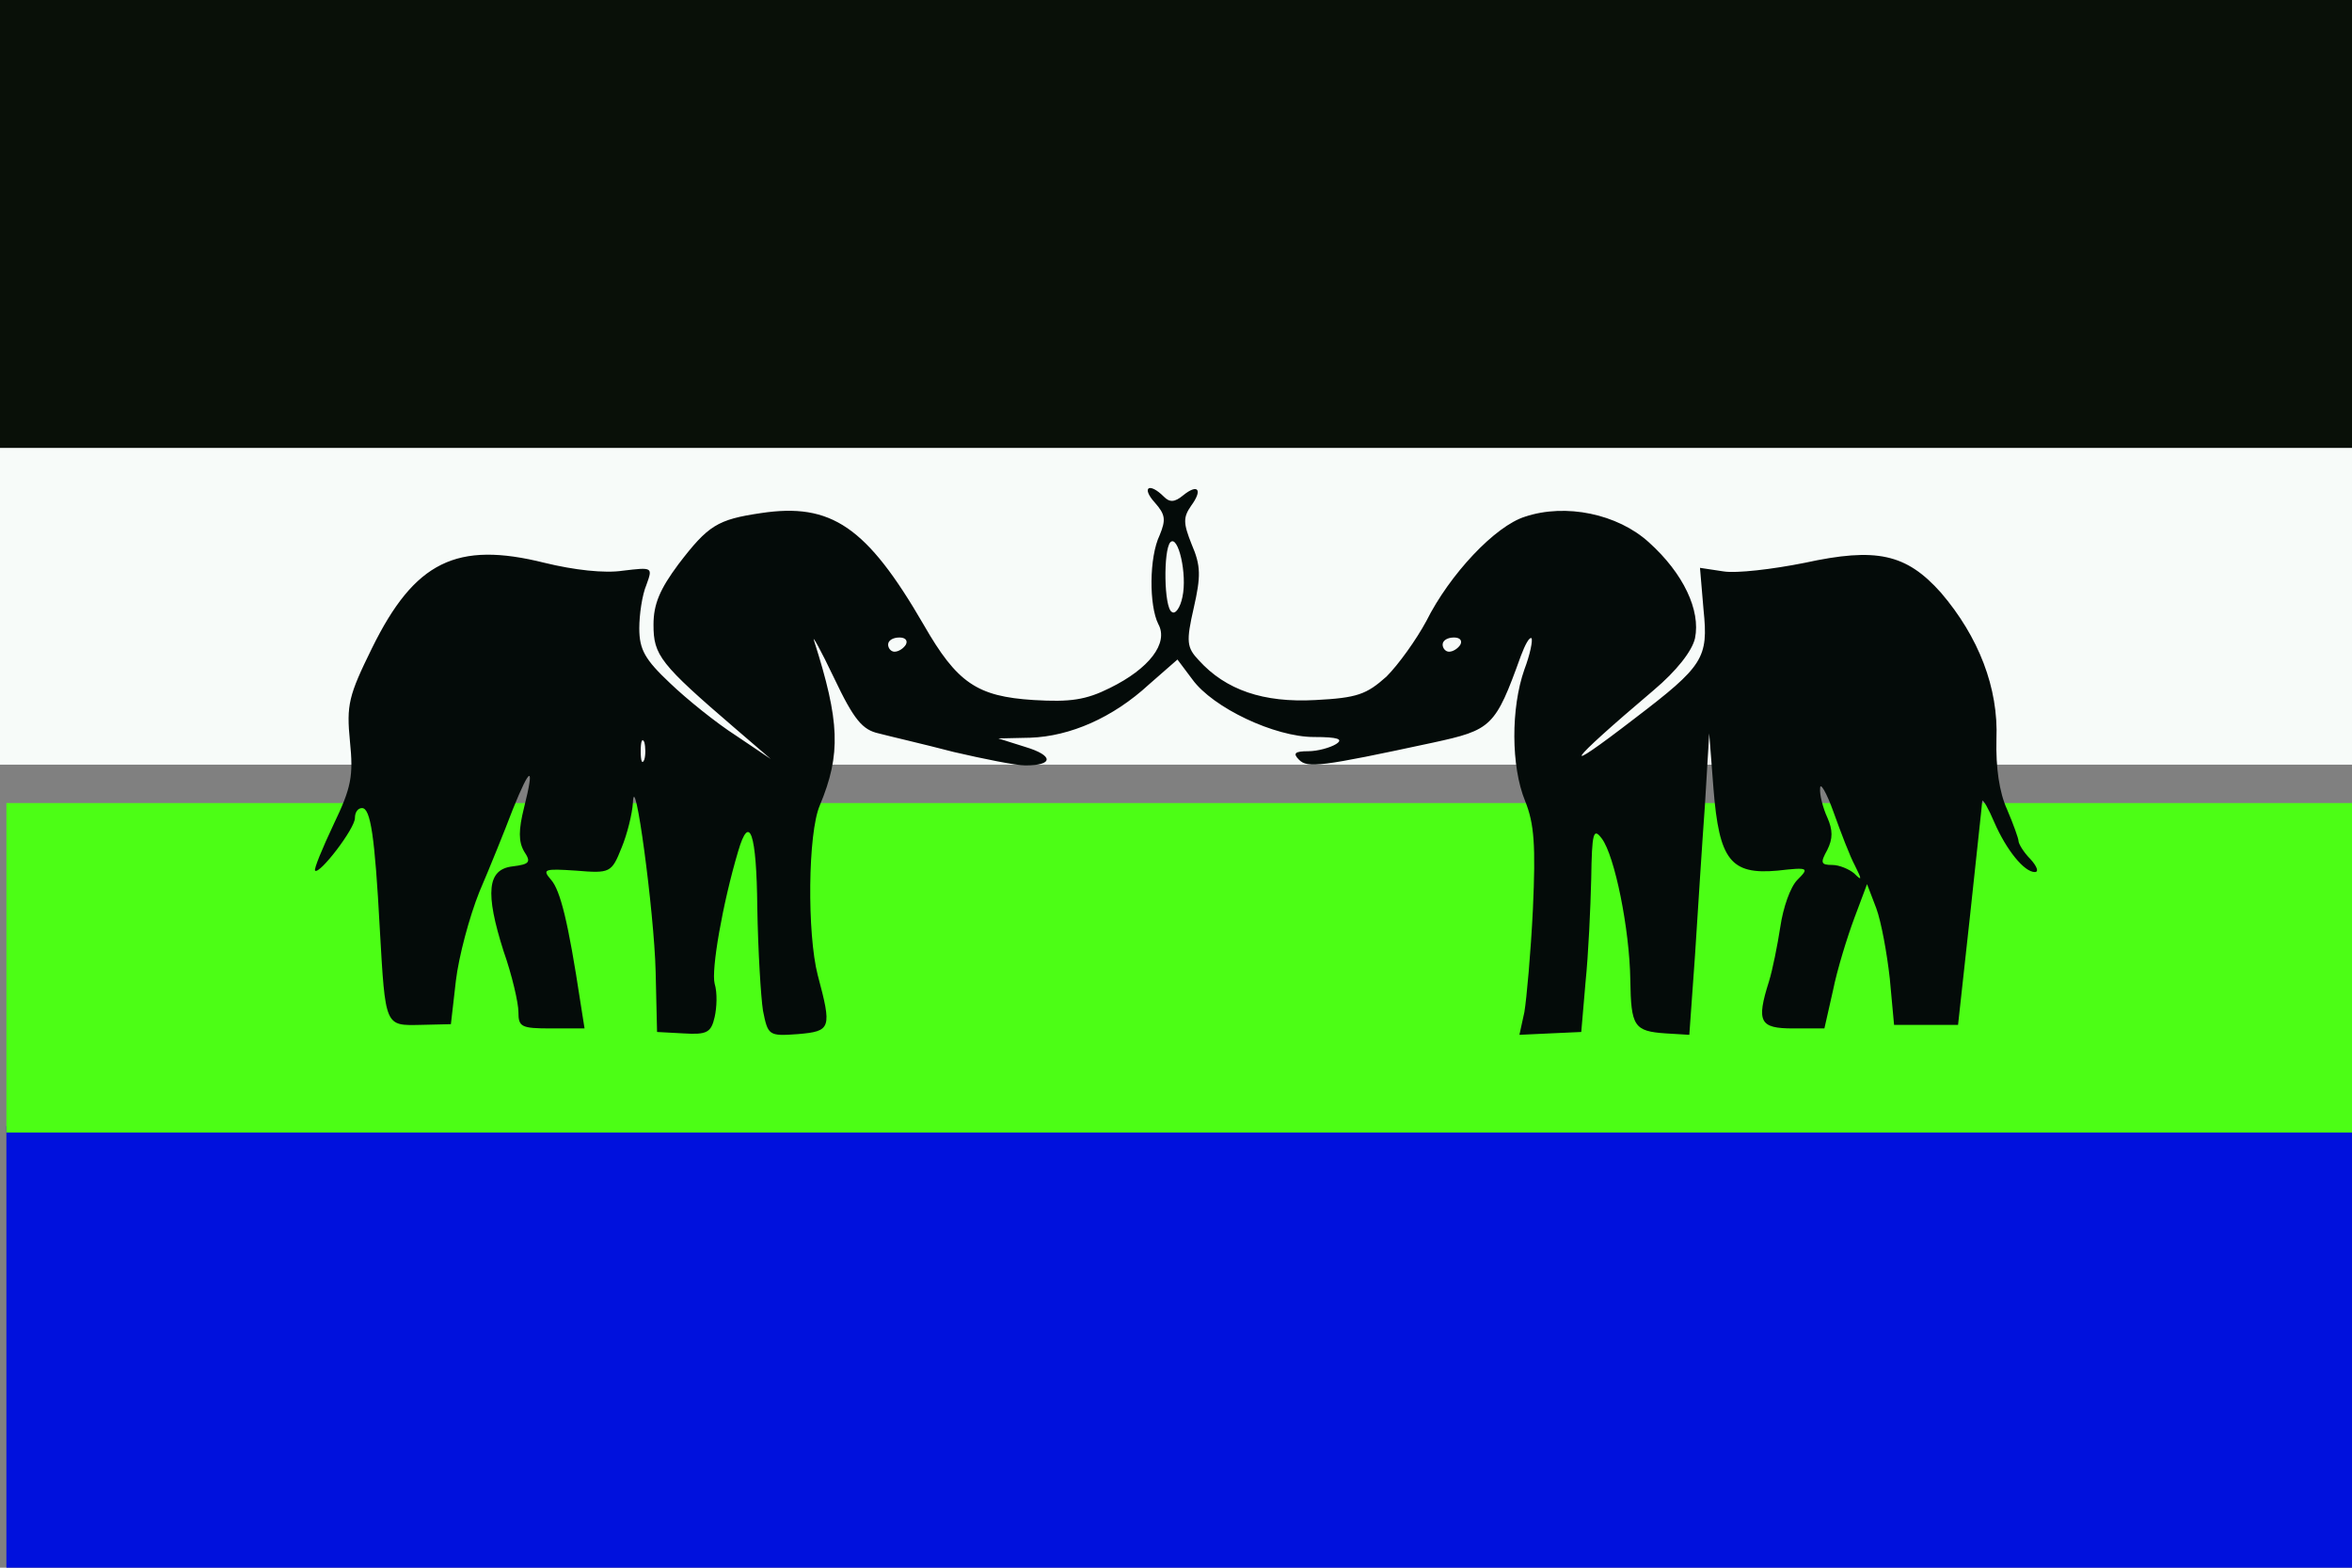
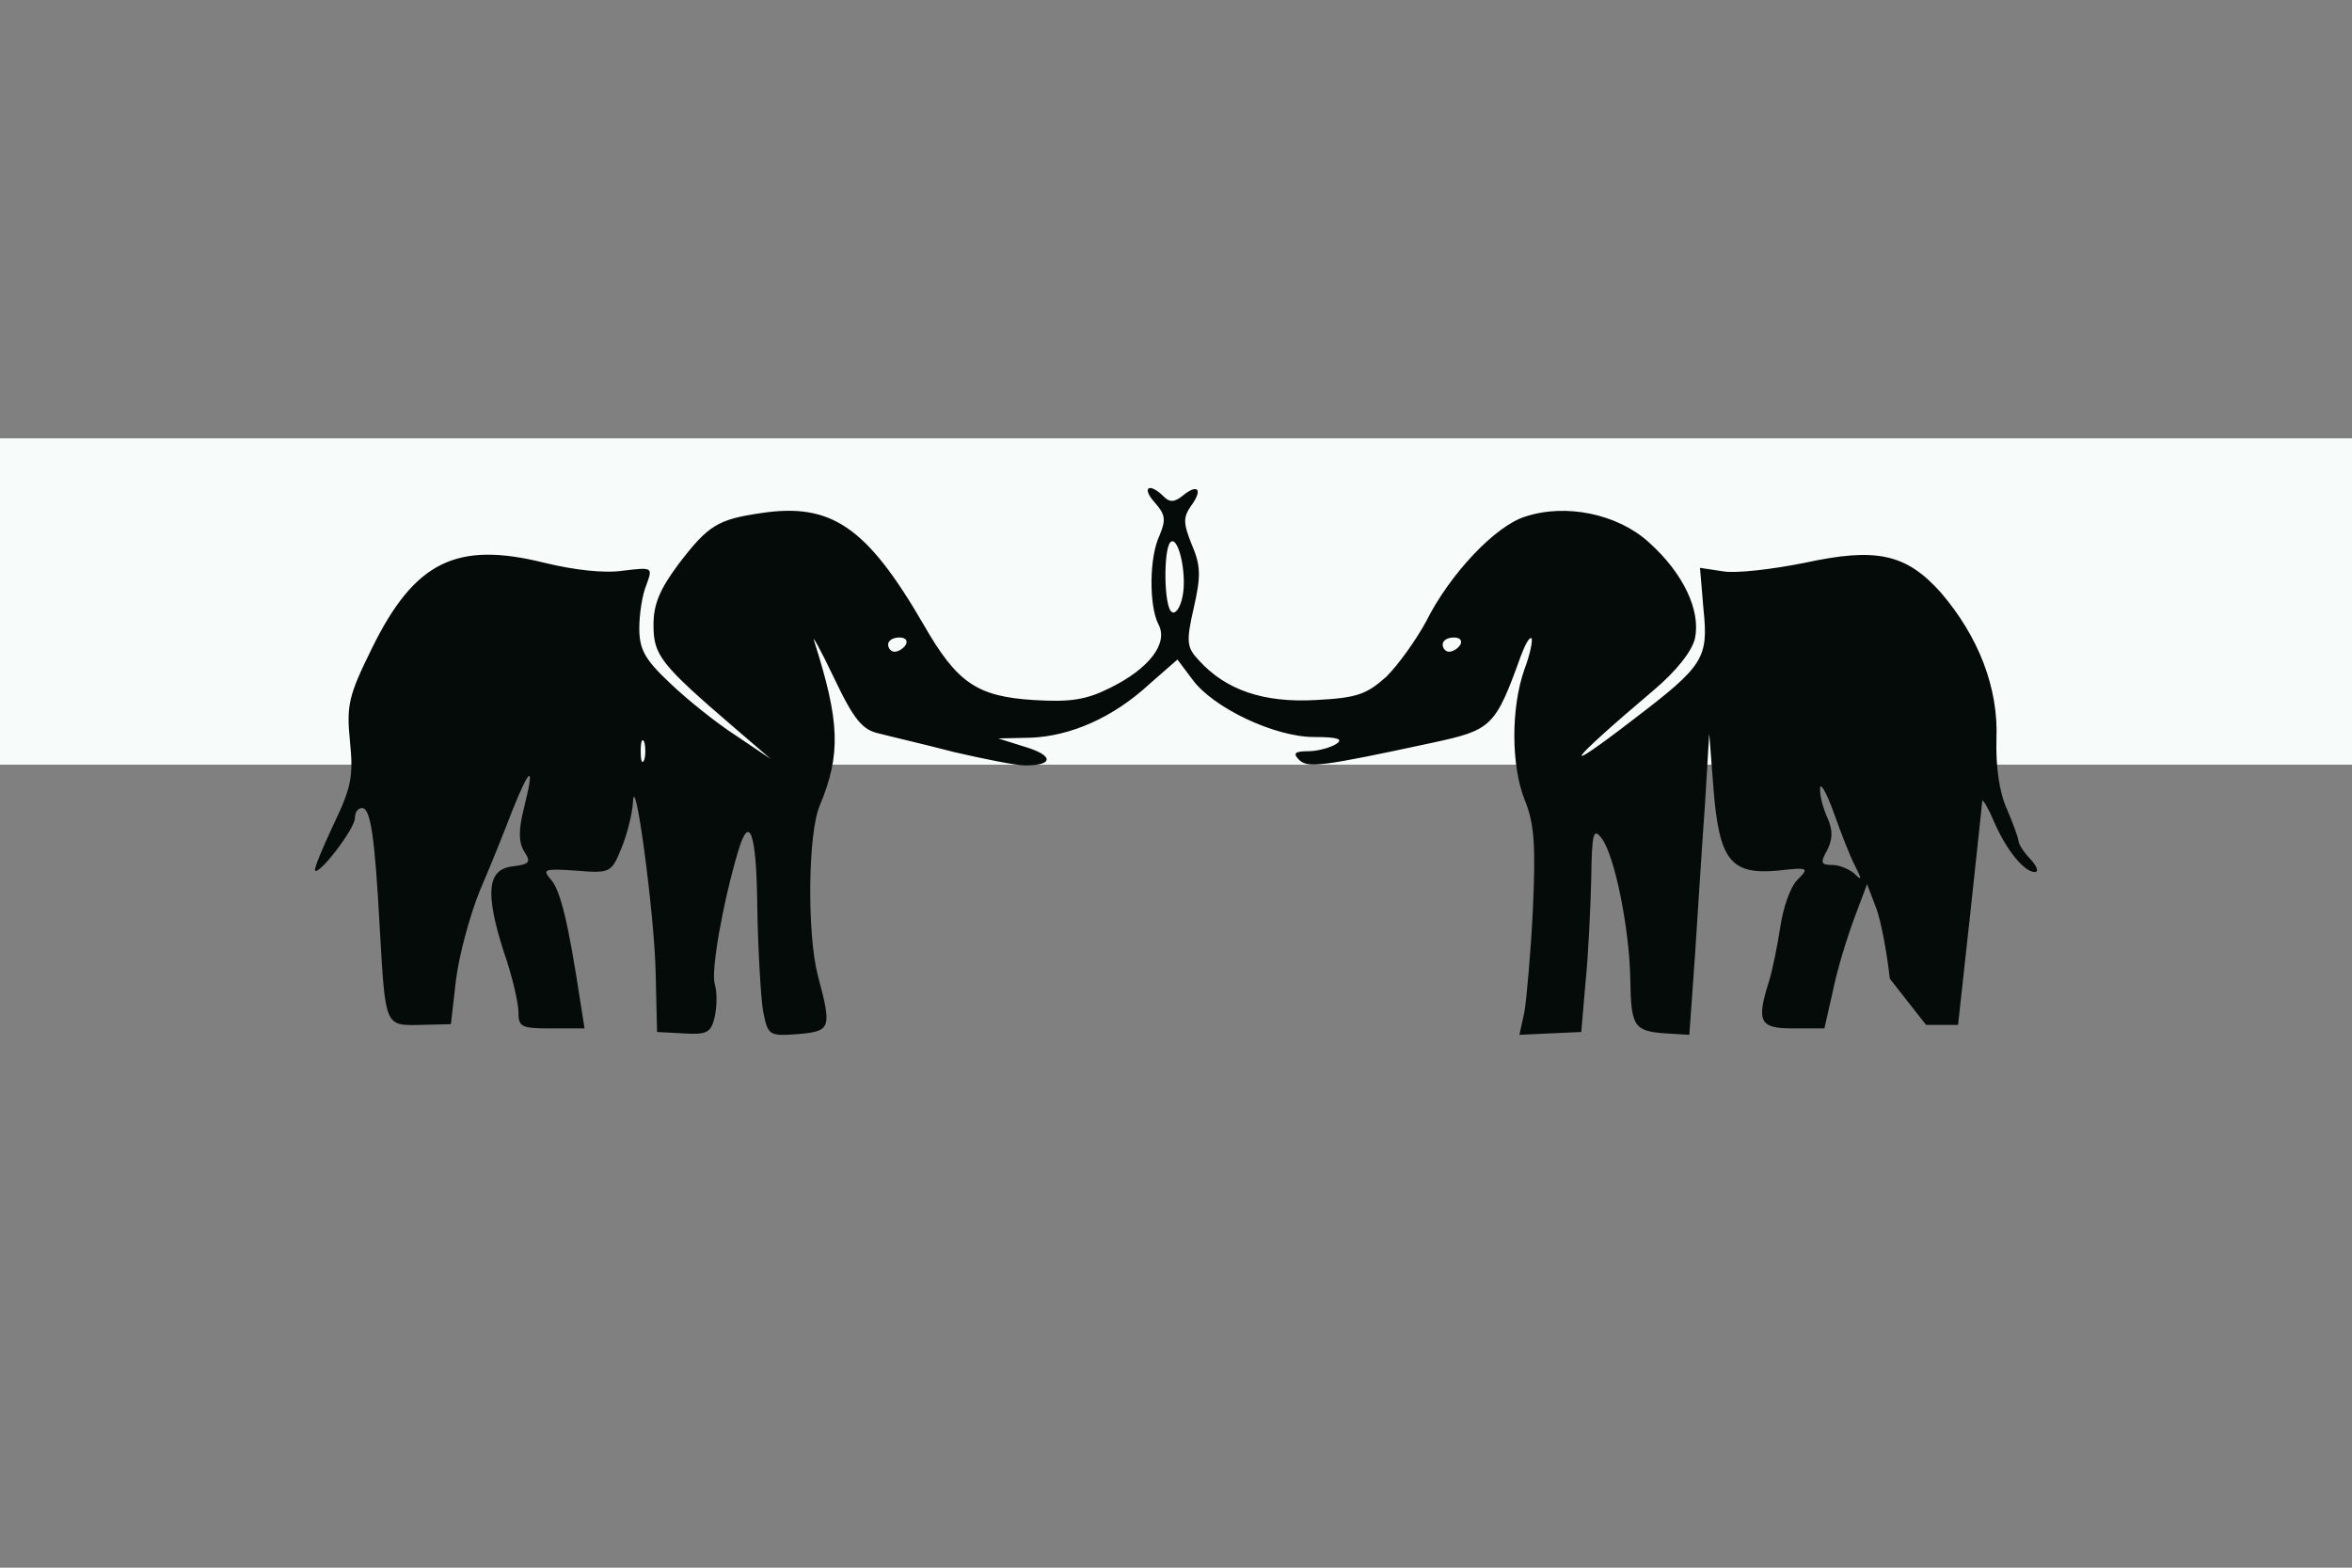
<svg xmlns="http://www.w3.org/2000/svg" xmlns:ns1="http://sodipodi.sourceforge.net/DTD/sodipodi-0.dtd" xmlns:ns2="http://www.inkscape.org/namespaces/inkscape" width="1050" height="700" id="svg4677" ns1:version="0.32" ns2:version="0.44" version="1.0" ns1:docbase="D:\Mis documentos\Comptabilitat\Tercer Examen" ns1:docname="Flag_of_Caprivi Strip.svg">
  <rect width="100%" height="100%" fill="#808080" stroke="none" />
  <defs id="defs4679" />
  <ns1:namedview id="base" pagecolor="#ffffff" bordercolor="#666666" borderopacity="1.0" gridtolerance="10000" guidetolerance="10" objecttolerance="10" ns2:pageopacity="0.0" ns2:pageshadow="2" ns2:zoom="0.35" ns2:cx="375" ns2:cy="447.99855" ns2:document-units="px" ns2:current-layer="g4740" height="700px" width="1050px" ns2:window-width="913" ns2:window-height="579" ns2:window-x="22" ns2:window-y="29" />
  <g ns2:label="Layer 1" ns2:groupmode="layer" id="layer1">
    <g id="g4740" transform="translate(5.714,0)">
-       <rect y="502.857" x="-2.857" height="197.143" width="1052.857" id="rect4726" style="fill:#01d;fill-opacity:1;stroke:none;stroke-width:30;stroke-miterlimit:4;stroke-dasharray:none;stroke-opacity:1" />
-       <rect y="358.571" x="-2.857" height="147.143" width="1050" id="rect4729" style="fill:#4cfe15;fill-opacity:1;stroke:none;stroke-width:30;stroke-miterlimit:4;stroke-dasharray:none;stroke-opacity:1" />
      <rect y="195.714" x="-5.714" height="145.714" width="1052.857" id="rect4731" style="fill:#f7fbf9;fill-opacity:1;stroke:none;stroke-width:30;stroke-miterlimit:4;stroke-dasharray:none;stroke-opacity:1" />
-       <rect y="0" x="-5.714" height="200" width="1055.714" id="rect4735" style="fill:#091008;fill-opacity:1;stroke:none;stroke-width:30;stroke-miterlimit:4;stroke-dasharray:none;stroke-opacity:1" />
    </g>
-     <path style="fill:#040b09;fill-opacity:1;stroke:none" id="path4668" d="M 515.494,224.352 C 520.255,229.747 520.572,231.969 517.716,238.951 C 512.955,248.79 512.955,270.372 517.081,278.623 C 521.842,287.193 512.955,298.618 495.499,307.187 C 484.708,312.583 477.726,313.535 461.54,312.583 C 436.15,310.996 427.263,304.966 412.347,278.941 C 386.956,235.143 371.088,224.352 339.667,229.113 C 320.307,231.969 316.181,234.508 302.852,251.964 C 294.6,263.072 291.743,269.737 291.743,278.941 C 291.743,292.588 294.6,296.396 328.242,325.278 L 344.111,338.925 L 328.559,328.452 C 319.673,322.739 306.66,312.265 299.043,304.966 C 287.935,294.492 285.396,290.049 285.396,280.528 C 285.396,274.497 286.665,265.611 288.57,261.168 C 291.426,253.233 291.426,253.233 278.096,254.82 C 269.844,256.09 256.197,254.503 243.185,251.329 C 203.83,241.49 185.105,250.694 166.062,289.414 C 155.589,310.678 154.637,314.804 156.224,330.991 C 157.811,346.542 156.858,351.62 148.924,368.124 C 143.846,378.914 140.037,388.118 140.672,388.753 C 142.576,390.657 158.445,370.028 158.445,365.267 C 158.445,362.728 159.715,360.824 161.619,360.824 C 165.428,360.824 167.332,373.202 169.553,414.778 C 172.092,458.893 171.775,457.941 187.961,457.624 L 201.291,457.306 L 203.513,437.946 C 204.782,427.156 209.543,409.383 213.986,398.274 C 218.747,387.166 225.412,370.663 228.903,361.459 C 236.837,341.781 238.742,341.464 233.981,360.507 C 231.442,370.663 231.442,375.741 233.981,380.184 C 237.155,384.945 236.52,385.897 228.903,386.849 C 217.477,388.118 216.525,398.592 224.777,424.617 C 228.586,435.407 231.442,447.785 231.442,451.911 C 231.442,458.576 232.711,459.211 246.041,459.211 L 260.958,459.211 L 259.054,447.15 C 253.658,411.604 250.167,397.64 246.041,392.879 C 241.915,388.118 242.867,387.801 257.149,388.753 C 272.384,390.023 273.018,389.705 277.462,378.597 C 280.001,372.567 282.222,363.363 282.54,358.602 C 283.174,341.464 292.061,407.161 292.696,433.821 L 293.33,460.798 L 305.073,461.432 C 315.547,462.067 317.451,461.115 319.038,454.133 C 319.99,450.007 320.307,443.342 319.038,439.216 C 317.451,433.186 322.529,403.67 329.511,380.184 C 334.589,362.728 337.763,371.932 338.08,405.257 C 338.398,424.299 339.667,445.246 340.619,451.276 C 342.841,462.384 343.159,462.702 356.171,461.75 C 371.088,460.48 371.405,459.211 365.057,435.407 C 360.297,417 360.614,371.932 366.01,359.554 C 375.531,336.703 374.896,322.104 363.471,286.24 C 362.201,282.749 366.327,290.049 372.357,302.744 C 381.244,321.469 385.052,325.913 392.352,327.499 C 397.113,328.769 412.347,332.26 425.676,335.751 C 439.324,338.925 453.606,341.781 457.731,341.781 C 470.427,341.781 470.427,337.338 457.731,333.53 L 445.671,329.721 L 459.953,329.404 C 477.726,328.769 496.769,320.517 512.955,305.6 L 525.65,294.492 L 532.315,303.379 C 541.519,316.074 569.131,329.086 586.586,329.086 C 597.377,329.086 599.916,330.038 596.425,332.26 C 593.886,333.847 588.173,335.434 584.047,335.434 C 578.017,335.434 577.065,336.386 579.921,339.242 C 583.73,343.051 589.443,342.416 639.588,331.625 C 665.931,325.913 667.517,324.643 678.943,292.905 C 680.847,287.827 682.752,284.336 683.704,284.971 C 684.338,285.923 683.069,292.271 680.53,298.935 C 674.5,316.074 674.5,342.099 680.847,357.65 C 684.973,367.806 685.608,377.645 684.338,405.891 C 683.386,425.569 681.482,446.198 680.53,451.911 L 678.308,462.067 L 691.955,461.432 L 705.92,460.798 L 707.824,438.581 C 709.094,426.204 710.046,405.574 710.363,392.562 C 710.681,371.615 711.315,369.393 715.124,374.471 C 720.837,382.088 727.502,414.778 727.819,437.629 C 728.136,458.259 729.406,460.48 743.688,461.432 L 754.161,462.067 L 756.7,426.521 C 757.97,406.844 759.874,376.693 761.144,359.237 L 763.048,327.499 L 764.952,352.255 C 767.491,383.992 772.569,390.657 793.516,388.753 C 807.481,387.166 807.798,387.484 802.403,392.879 C 799.229,396.053 796.055,405.257 794.786,413.826 C 793.516,422.078 791.294,433.186 789.707,438.264 C 783.995,456.354 785.582,459.211 800.498,459.211 L 814.463,459.211 L 818.271,442.39 C 820.176,432.868 824.619,418.586 827.793,410.017 L 833.505,394.783 L 837.631,405.574 C 839.853,411.604 842.392,425.569 843.662,436.994 L 845.566,457.624 L 859.848,457.624 L 874.13,457.624 L 879.525,408.43 C 882.381,381.453 884.92,358.602 884.92,357.65 C 885.238,356.698 887.777,361.141 890.316,367.171 C 895.711,379.549 903.646,389.388 908.406,389.388 C 910.311,389.388 909.358,386.849 906.502,383.675 C 903.328,380.501 901.107,376.693 901.107,375.423 C 901.107,374.471 898.885,368.124 896.029,361.459 C 892.538,353.842 890.951,342.733 891.268,330.038 C 892.22,307.187 883.334,284.336 866.513,264.659 C 850.961,247.203 837.631,244.347 805.576,251.329 C 791.294,254.185 775.108,256.09 769.395,255.137 L 758.922,253.551 L 760.509,272.276 C 762.73,293.857 760.509,297.349 729.723,320.834 C 695.129,347.494 698.938,341.464 738.292,308.139 C 748.449,299.57 755.431,290.684 756.7,284.971 C 759.239,272.593 751.622,256.09 736.071,242.125 C 722.106,229.43 698.938,224.669 680.847,230.7 C 667.517,234.825 647.205,256.407 636.732,277.354 C 632.289,285.606 624.354,296.714 618.959,302.109 C 610.072,310.044 605.946,311.631 587.221,312.583 C 564.053,313.852 547.232,308.139 535.171,294.81 C 529.776,289.097 529.459,286.558 532.95,271.324 C 536.124,257.359 536.124,252.598 531.998,243.077 C 528.189,233.556 528.189,231.017 531.68,225.939 C 537.076,218.639 534.854,215.783 528.189,221.178 C 524.381,224.352 522.159,224.352 519.62,221.813 C 512.955,215.148 509.464,217.687 515.494,224.352 z M 527.872,266.563 C 526.92,271.324 524.698,274.497 523.111,273.228 C 519.62,271.324 519.303,245.616 522.476,242.125 C 525.967,238.634 530.093,256.407 527.872,266.563 z M 404.412,287.827 C 403.46,289.414 401.238,291.001 399.334,291.001 C 397.747,291.001 396.478,289.414 396.478,287.827 C 396.478,285.923 398.699,284.654 401.556,284.654 C 404.095,284.654 405.364,285.923 404.412,287.827 z M 651.966,287.827 C 651.014,289.414 648.792,291.001 646.888,291.001 C 645.301,291.001 644.032,289.414 644.032,287.827 C 644.032,285.923 646.253,284.654 649.11,284.654 C 651.649,284.654 652.918,285.923 651.966,287.827 z M 287.618,339.242 C 286.665,341.464 286.031,339.877 286.031,335.434 C 286.031,330.991 286.665,329.404 287.618,331.308 C 288.252,333.53 288.252,337.338 287.618,339.242 z M 828.11,386.531 C 831.284,392.879 831.284,393.514 827.793,390.023 C 825.571,388.118 821.128,386.214 817.954,386.214 C 812.876,386.214 812.559,385.262 815.732,379.549 C 818.271,374.471 818.271,370.663 815.732,364.95 C 813.828,360.824 812.241,354.794 812.559,351.937 C 812.559,349.081 815.415,353.842 818.589,362.728 C 821.763,371.615 825.888,382.406 828.11,386.531 z " />
+     <path style="fill:#040b09;fill-opacity:1;stroke:none" id="path4668" d="M 515.494,224.352 C 520.255,229.747 520.572,231.969 517.716,238.951 C 512.955,248.79 512.955,270.372 517.081,278.623 C 521.842,287.193 512.955,298.618 495.499,307.187 C 484.708,312.583 477.726,313.535 461.54,312.583 C 436.15,310.996 427.263,304.966 412.347,278.941 C 386.956,235.143 371.088,224.352 339.667,229.113 C 320.307,231.969 316.181,234.508 302.852,251.964 C 294.6,263.072 291.743,269.737 291.743,278.941 C 291.743,292.588 294.6,296.396 328.242,325.278 L 344.111,338.925 L 328.559,328.452 C 319.673,322.739 306.66,312.265 299.043,304.966 C 287.935,294.492 285.396,290.049 285.396,280.528 C 285.396,274.497 286.665,265.611 288.57,261.168 C 291.426,253.233 291.426,253.233 278.096,254.82 C 269.844,256.09 256.197,254.503 243.185,251.329 C 203.83,241.49 185.105,250.694 166.062,289.414 C 155.589,310.678 154.637,314.804 156.224,330.991 C 157.811,346.542 156.858,351.62 148.924,368.124 C 143.846,378.914 140.037,388.118 140.672,388.753 C 142.576,390.657 158.445,370.028 158.445,365.267 C 158.445,362.728 159.715,360.824 161.619,360.824 C 165.428,360.824 167.332,373.202 169.553,414.778 C 172.092,458.893 171.775,457.941 187.961,457.624 L 201.291,457.306 L 203.513,437.946 C 204.782,427.156 209.543,409.383 213.986,398.274 C 218.747,387.166 225.412,370.663 228.903,361.459 C 236.837,341.781 238.742,341.464 233.981,360.507 C 231.442,370.663 231.442,375.741 233.981,380.184 C 237.155,384.945 236.52,385.897 228.903,386.849 C 217.477,388.118 216.525,398.592 224.777,424.617 C 228.586,435.407 231.442,447.785 231.442,451.911 C 231.442,458.576 232.711,459.211 246.041,459.211 L 260.958,459.211 L 259.054,447.15 C 253.658,411.604 250.167,397.64 246.041,392.879 C 241.915,388.118 242.867,387.801 257.149,388.753 C 272.384,390.023 273.018,389.705 277.462,378.597 C 280.001,372.567 282.222,363.363 282.54,358.602 C 283.174,341.464 292.061,407.161 292.696,433.821 L 293.33,460.798 L 305.073,461.432 C 315.547,462.067 317.451,461.115 319.038,454.133 C 319.99,450.007 320.307,443.342 319.038,439.216 C 317.451,433.186 322.529,403.67 329.511,380.184 C 334.589,362.728 337.763,371.932 338.08,405.257 C 338.398,424.299 339.667,445.246 340.619,451.276 C 342.841,462.384 343.159,462.702 356.171,461.75 C 371.088,460.48 371.405,459.211 365.057,435.407 C 360.297,417 360.614,371.932 366.01,359.554 C 375.531,336.703 374.896,322.104 363.471,286.24 C 362.201,282.749 366.327,290.049 372.357,302.744 C 381.244,321.469 385.052,325.913 392.352,327.499 C 397.113,328.769 412.347,332.26 425.676,335.751 C 439.324,338.925 453.606,341.781 457.731,341.781 C 470.427,341.781 470.427,337.338 457.731,333.53 L 445.671,329.721 L 459.953,329.404 C 477.726,328.769 496.769,320.517 512.955,305.6 L 525.65,294.492 L 532.315,303.379 C 541.519,316.074 569.131,329.086 586.586,329.086 C 597.377,329.086 599.916,330.038 596.425,332.26 C 593.886,333.847 588.173,335.434 584.047,335.434 C 578.017,335.434 577.065,336.386 579.921,339.242 C 583.73,343.051 589.443,342.416 639.588,331.625 C 665.931,325.913 667.517,324.643 678.943,292.905 C 680.847,287.827 682.752,284.336 683.704,284.971 C 684.338,285.923 683.069,292.271 680.53,298.935 C 674.5,316.074 674.5,342.099 680.847,357.65 C 684.973,367.806 685.608,377.645 684.338,405.891 C 683.386,425.569 681.482,446.198 680.53,451.911 L 678.308,462.067 L 691.955,461.432 L 705.92,460.798 L 707.824,438.581 C 709.094,426.204 710.046,405.574 710.363,392.562 C 710.681,371.615 711.315,369.393 715.124,374.471 C 720.837,382.088 727.502,414.778 727.819,437.629 C 728.136,458.259 729.406,460.48 743.688,461.432 L 754.161,462.067 L 756.7,426.521 C 757.97,406.844 759.874,376.693 761.144,359.237 L 763.048,327.499 L 764.952,352.255 C 767.491,383.992 772.569,390.657 793.516,388.753 C 807.481,387.166 807.798,387.484 802.403,392.879 C 799.229,396.053 796.055,405.257 794.786,413.826 C 793.516,422.078 791.294,433.186 789.707,438.264 C 783.995,456.354 785.582,459.211 800.498,459.211 L 814.463,459.211 L 818.271,442.39 C 820.176,432.868 824.619,418.586 827.793,410.017 L 833.505,394.783 L 837.631,405.574 C 839.853,411.604 842.392,425.569 843.662,436.994 L 859.848,457.624 L 874.13,457.624 L 879.525,408.43 C 882.381,381.453 884.92,358.602 884.92,357.65 C 885.238,356.698 887.777,361.141 890.316,367.171 C 895.711,379.549 903.646,389.388 908.406,389.388 C 910.311,389.388 909.358,386.849 906.502,383.675 C 903.328,380.501 901.107,376.693 901.107,375.423 C 901.107,374.471 898.885,368.124 896.029,361.459 C 892.538,353.842 890.951,342.733 891.268,330.038 C 892.22,307.187 883.334,284.336 866.513,264.659 C 850.961,247.203 837.631,244.347 805.576,251.329 C 791.294,254.185 775.108,256.09 769.395,255.137 L 758.922,253.551 L 760.509,272.276 C 762.73,293.857 760.509,297.349 729.723,320.834 C 695.129,347.494 698.938,341.464 738.292,308.139 C 748.449,299.57 755.431,290.684 756.7,284.971 C 759.239,272.593 751.622,256.09 736.071,242.125 C 722.106,229.43 698.938,224.669 680.847,230.7 C 667.517,234.825 647.205,256.407 636.732,277.354 C 632.289,285.606 624.354,296.714 618.959,302.109 C 610.072,310.044 605.946,311.631 587.221,312.583 C 564.053,313.852 547.232,308.139 535.171,294.81 C 529.776,289.097 529.459,286.558 532.95,271.324 C 536.124,257.359 536.124,252.598 531.998,243.077 C 528.189,233.556 528.189,231.017 531.68,225.939 C 537.076,218.639 534.854,215.783 528.189,221.178 C 524.381,224.352 522.159,224.352 519.62,221.813 C 512.955,215.148 509.464,217.687 515.494,224.352 z M 527.872,266.563 C 526.92,271.324 524.698,274.497 523.111,273.228 C 519.62,271.324 519.303,245.616 522.476,242.125 C 525.967,238.634 530.093,256.407 527.872,266.563 z M 404.412,287.827 C 403.46,289.414 401.238,291.001 399.334,291.001 C 397.747,291.001 396.478,289.414 396.478,287.827 C 396.478,285.923 398.699,284.654 401.556,284.654 C 404.095,284.654 405.364,285.923 404.412,287.827 z M 651.966,287.827 C 651.014,289.414 648.792,291.001 646.888,291.001 C 645.301,291.001 644.032,289.414 644.032,287.827 C 644.032,285.923 646.253,284.654 649.11,284.654 C 651.649,284.654 652.918,285.923 651.966,287.827 z M 287.618,339.242 C 286.665,341.464 286.031,339.877 286.031,335.434 C 286.031,330.991 286.665,329.404 287.618,331.308 C 288.252,333.53 288.252,337.338 287.618,339.242 z M 828.11,386.531 C 831.284,392.879 831.284,393.514 827.793,390.023 C 825.571,388.118 821.128,386.214 817.954,386.214 C 812.876,386.214 812.559,385.262 815.732,379.549 C 818.271,374.471 818.271,370.663 815.732,364.95 C 813.828,360.824 812.241,354.794 812.559,351.937 C 812.559,349.081 815.415,353.842 818.589,362.728 C 821.763,371.615 825.888,382.406 828.11,386.531 z " />
  </g>
</svg>